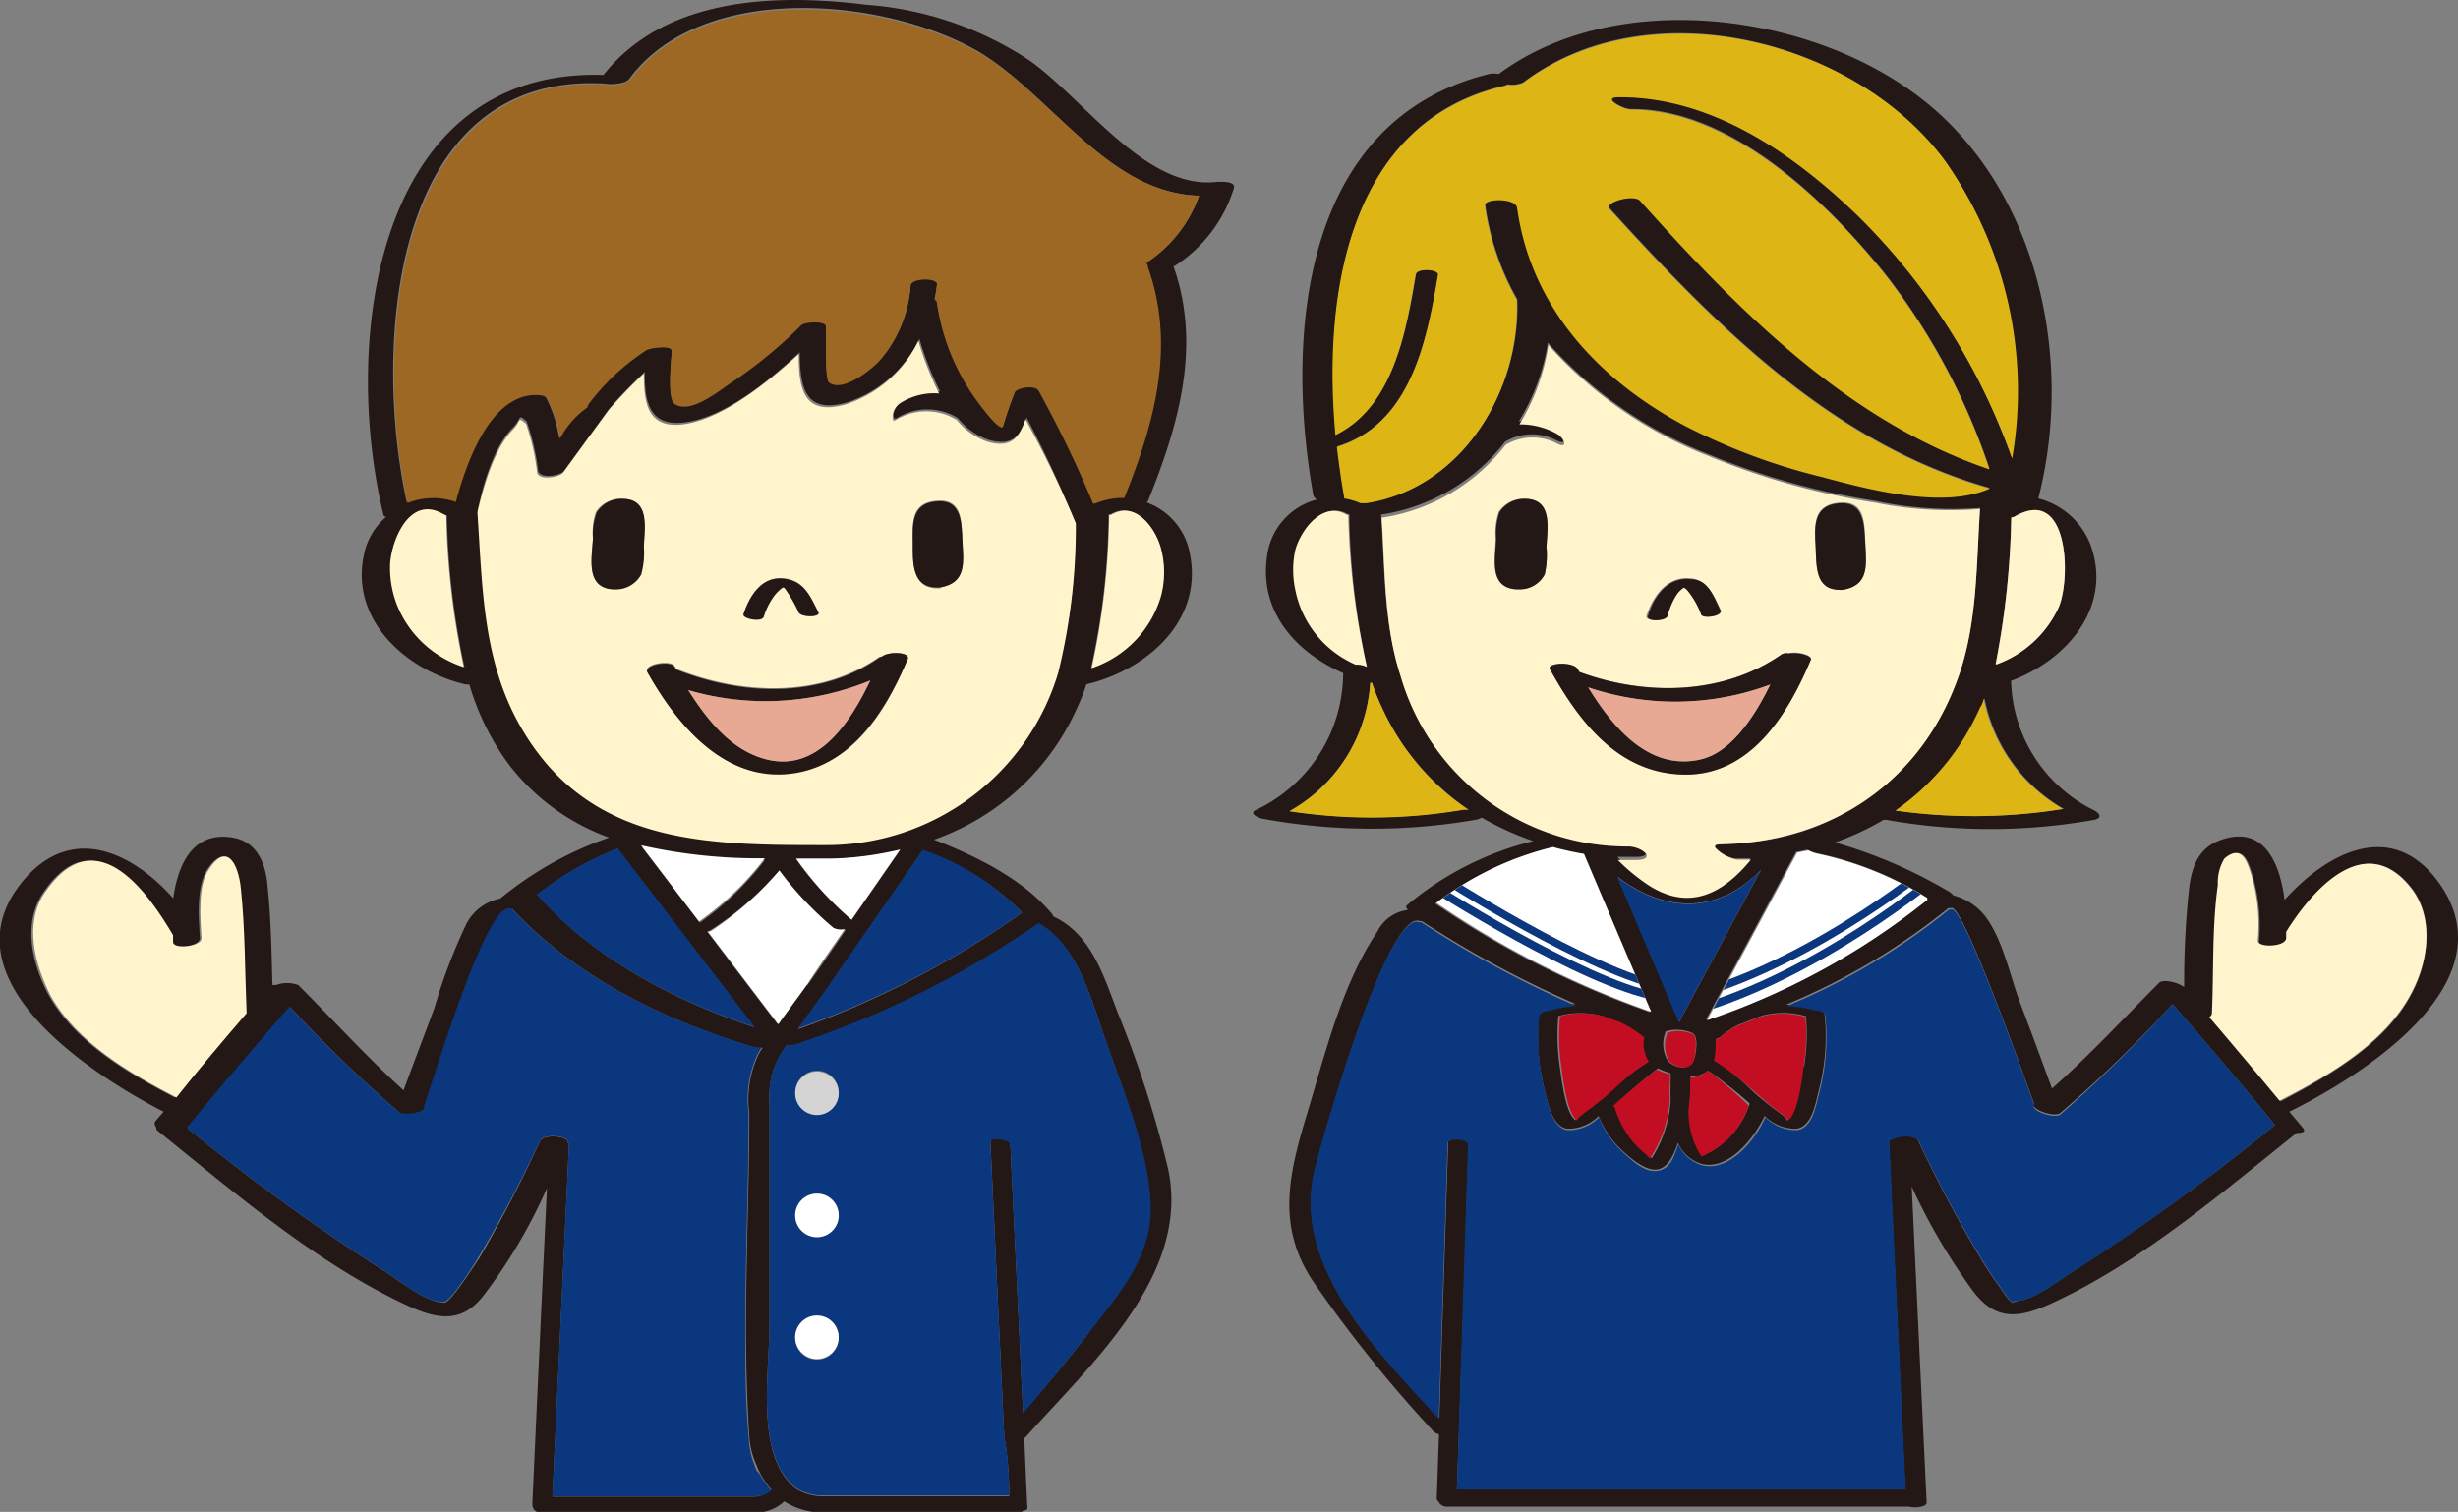
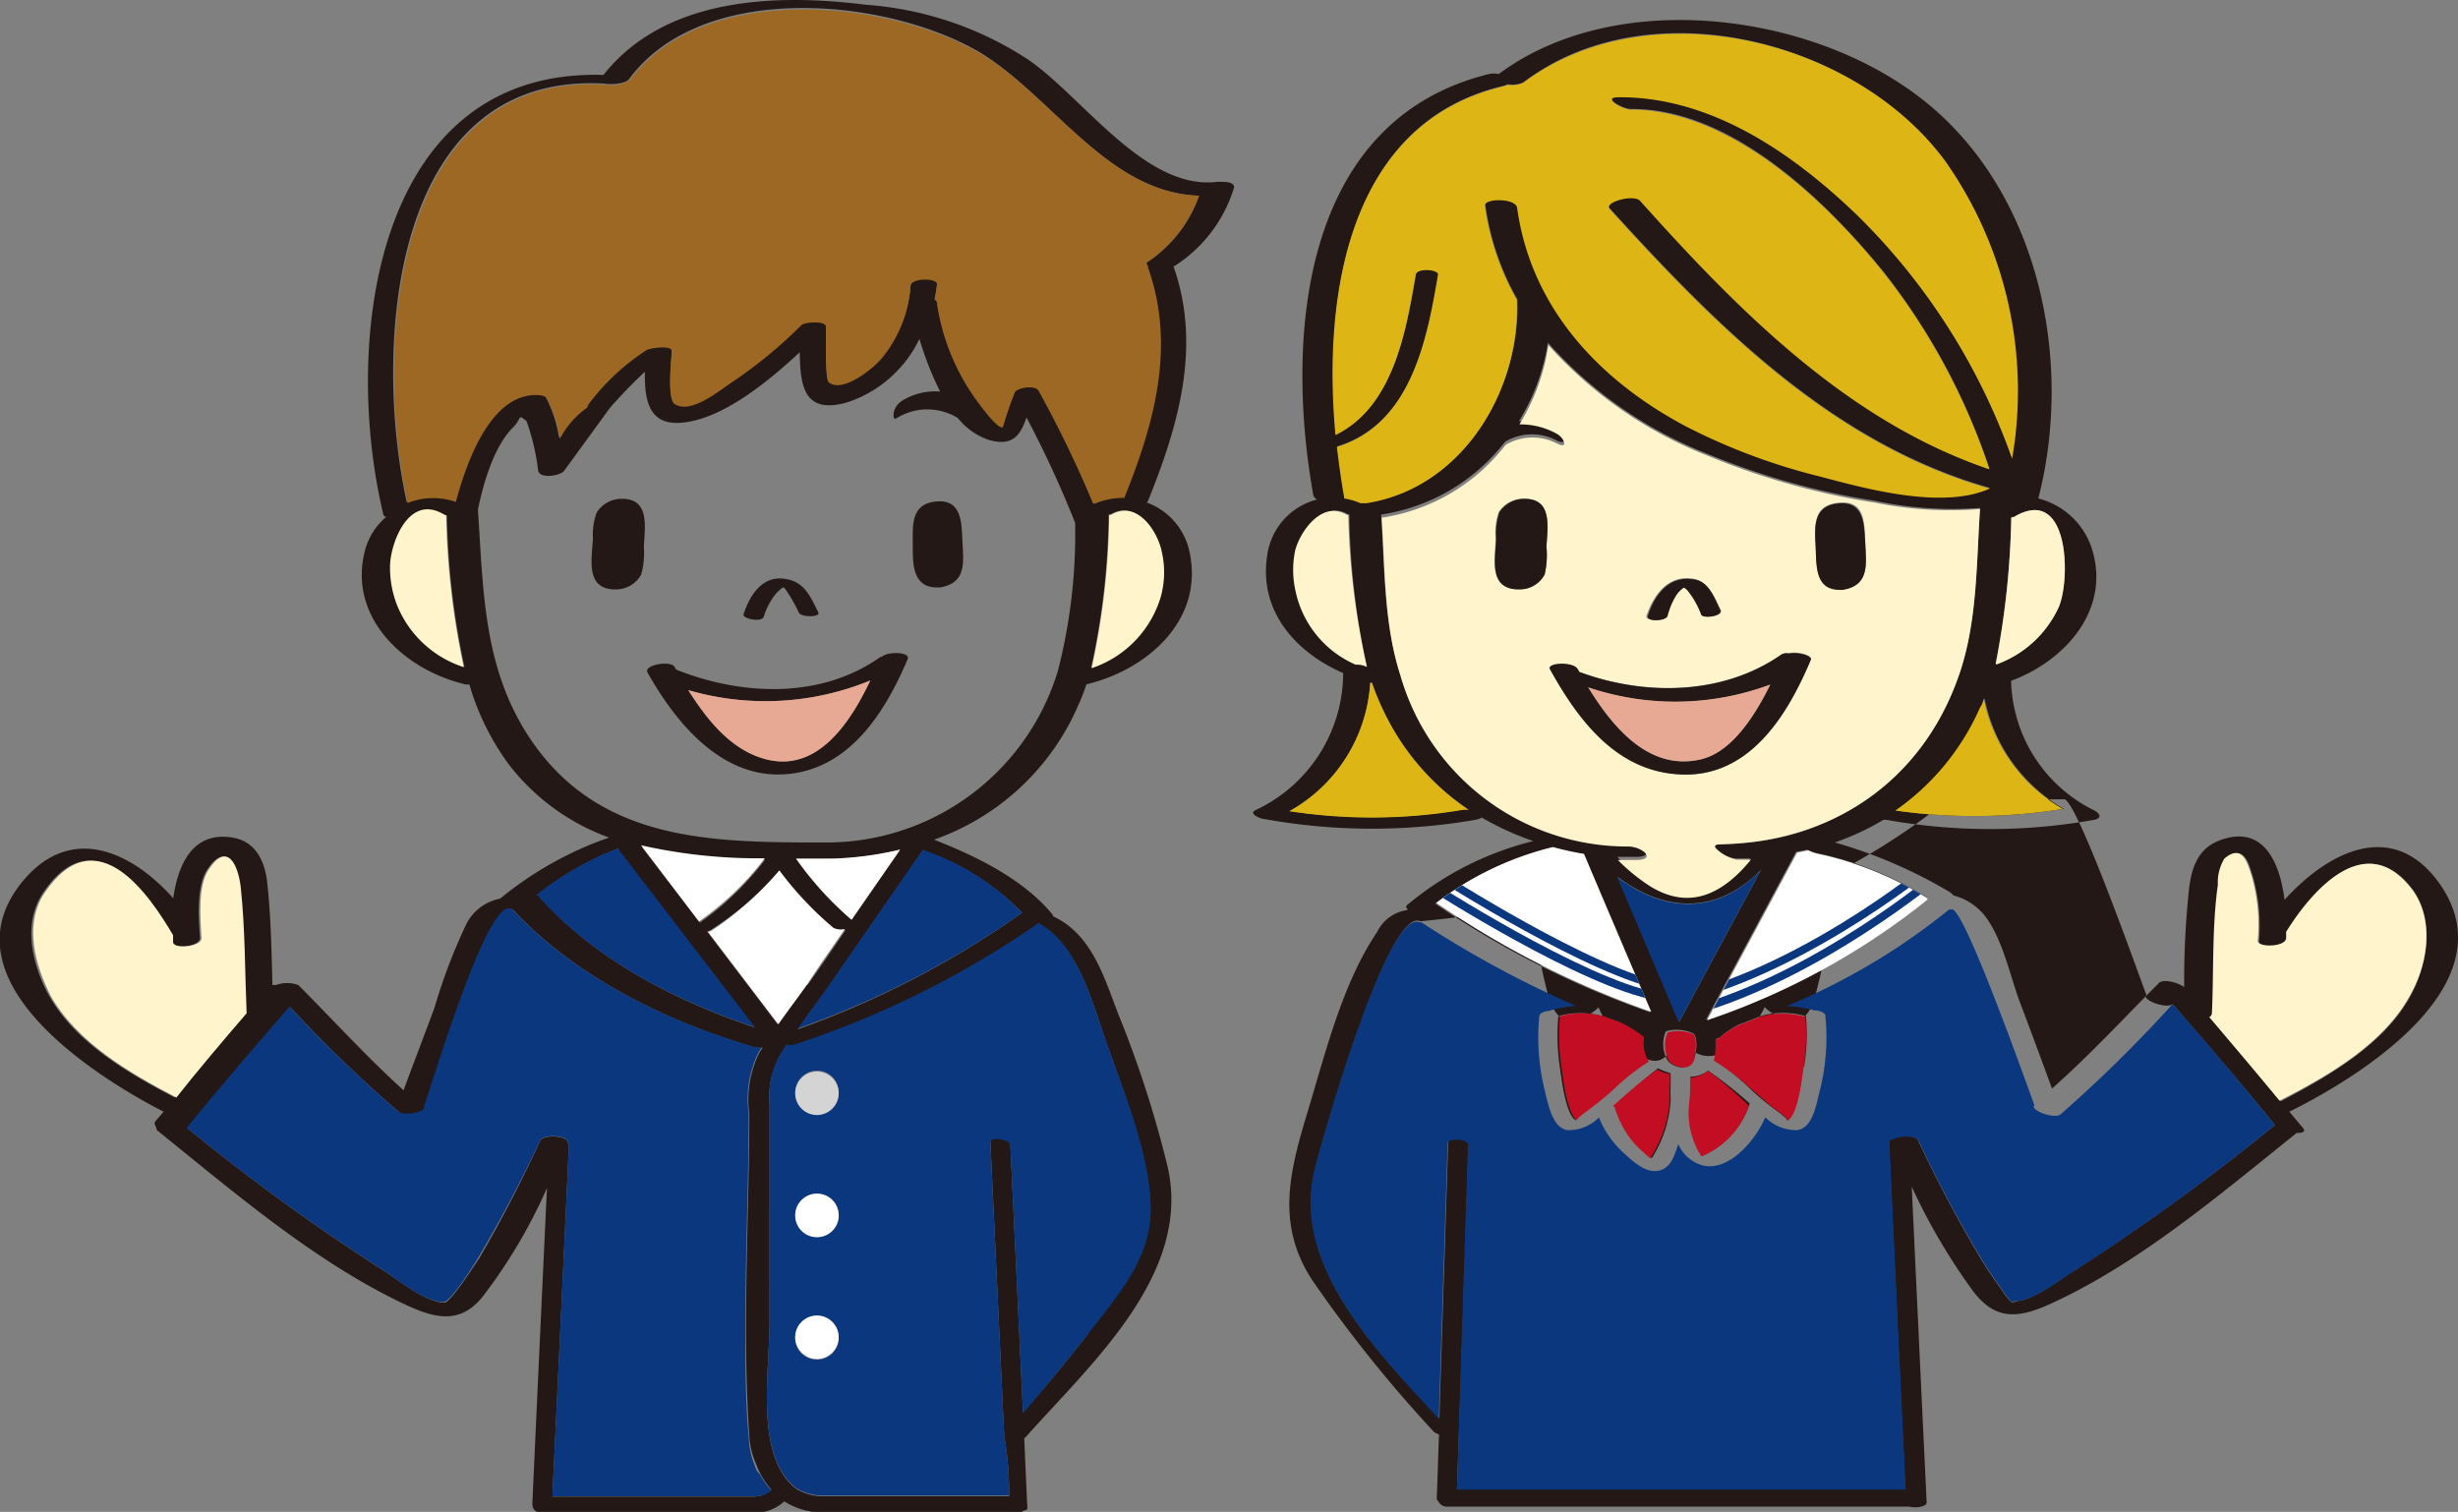
<svg xmlns="http://www.w3.org/2000/svg" width="140.03" height="86.14" viewBox="0 0 140.03 86.14">
  <rect x="0" y="0" width="140.03" height="86.14" fill="#808080" stroke="none" />
  <defs>
    <style>
      .a {
        fill: none;
      }

      .b {
        fill: #231815;
      }

      .c {
        fill: #fff4cc;
      }

      .d {
        fill: #0a377e;
      }

      .e {
        fill: #ddb616;
      }

      .f {
        fill: #fff;
      }

      .g {
        fill: #c30d23;
      }

      .h {
        fill: #e7a994;
      }

      .i {
        fill: #9c6824;
      }

      .j {
        fill: #d4d4d5;
      }

      .k {
        clip-path: url(#a);
      }

      .l {
        clip-path: url(#b);
      }
    </style>
    <clipPath id="a">
      <path class="a" d="M90.24,48.65q1.91,4.51,3.83,9a52,52,0,0,1-12.24-6.21,17.91,17.91,0,0,1,6.64-3.18A17.42,17.42,0,0,0,90.24,48.65Z" />
    </clipPath>
    <clipPath id="b">
      <path class="a" d="M109.81,51.18a.06.06,0,0,0,0,.08h0a41,41,0,0,1-12.56,6.87c1.72-3.19,3.42-6.37,5.13-9.55h0l.64-.13a2.13,2.13,0,0,0,.55.2A19.37,19.37,0,0,1,109.81,51.18Z" />
    </clipPath>
  </defs>
  <title>to-page-top-icon</title>
  <g>
-     <path class="b" d="M138.94,50.29c4.1,5.7-4.38,11-8.52,13.05l.78.93c.17.21,0,.28-.36.28-4.35,3.48-9,7.46-14.08,9.76-1.8.81-3.07.91-4.32-.7a34.46,34.46,0,0,1-3.53-6q.42,9,.85,18c0,.24-.64.33-1,.23H82.42a.52.52,0,0,1-.48-.31.19.19,0,0,1-.09-.14c.05-1.23.08-2.44.13-3.67a.71.71,0,0,1-.31-.16A76.29,76.29,0,0,1,74.8,73c-2.09-3.14-1.38-6.11-.34-9.54s2-7.41,4-10.37a2.24,2.24,0,0,1,1.72-1.24v-.07c-.09-.06-.1-.14,0-.23a17.86,17.86,0,0,1,7.17-3.63,16.59,16.59,0,0,1-2.94-1.34.84.84,0,0,1-.31.12A34.47,34.47,0,0,1,72,46.66c-.13,0-.91-.27-.48-.5a8.65,8.65,0,0,0,5-7.81c-2.65-1.16-4.79-3.46-4.34-6.63a3.82,3.82,0,0,1,2.85-3.26.41.41,0,0,1-.21-.24c-1.6-8.92-.74-21.36,10-24a1.32,1.32,0,0,1,.56,0C91.8-.55,102.27.62,108.61,5c7.34,5,9.64,15.14,7.51,23.4a4.32,4.32,0,0,1,3,2.71c1.23,3.53-1.43,6.53-4.55,7.68a8.46,8.46,0,0,0,4.73,7.38c.3.15.5.44,0,.54a33.64,33.64,0,0,1-11.84,0h-.16A15.05,15.05,0,0,1,104.53,48a27.52,27.52,0,0,1,6.5,2.8.92.92,0,0,1,.26.22,3.34,3.34,0,0,1,1.89,1.3c.92,1.29,1.33,3.25,1.86,4.7.63,1.65,1.24,3.31,1.86,5C119.05,60.12,121,58,123,56c.26-.25,1.13,0,1.43.24a49.83,49.83,0,0,1,.28-5.61c.15-1.25.53-2.32,1.8-2.77,2.45-.88,3.37,1.29,3.64,3.41C132.57,48.58,136.27,46.6,138.94,50.29Zm-1.48,6.19c.87-1.73,1.2-4.12,0-5.79-2.72-3.6-5.84.24-7.15,2.44v.36c0,.51-1.64.55-1.62.15a10.14,10.14,0,0,0-.34-3.68c-.2-.62-.49-2-1.56-1-.29.27-.32,1.11-.37,1.49-.3,2.41-.23,4.91-.34,7.32a.27.27,0,0,1-.15.22c1.36,1.57,2.71,3.16,4,4.76,2.85-1.5,6.1-3.37,7.53-6.27ZM129.6,64.1c-1.89-2.33-3.85-4.61-5.83-6.89a76.31,76.31,0,0,1-6.39,6.2c-.38.3-1.8-.27-1.49-.52-.39-1-4.08-11.5-4.73-11.15H111a37.46,37.46,0,0,1-9.25,5.5,7.13,7.13,0,0,1,1.58.25l.14,0c.24.05.47.15.48.31a12.47,12.47,0,0,1-.36,4.43c-.18.72-.38,1.94-1.24,2.08a2.48,2.48,0,0,1-1.82-.73c-.62,1.32-2.07,3.1-3.57,2.74a2.12,2.12,0,0,1-1.37-1.21c-.21.61-.51,1.37-1.12,1.51s-1.4-.48-1.88-.91a5.53,5.53,0,0,1-1.52-2.12,2.43,2.43,0,0,1-1.8.72c-.88-.15-1.1-1.54-1.29-2.27a12.62,12.62,0,0,1-.31-4.24c0-.19.33-.3.62-.32a.22.22,0,0,0,.13-.05,7.67,7.67,0,0,1,1.34-.23A59.09,59.09,0,0,1,81,52.48a.24.24,0,0,1-.12,0c-1.84-.71-5.68,12.93-6,14.31C73.69,72.17,78.43,77,82,80.79c.16-5.24.34-10.47.5-15.7,0-.33,1.17-.27,1.16.07Q83.36,75,83,84.84h25.54q-.48-9.89-.93-19.76c0-.09.09-.16.22-.2.36-.21,1.29-.22,1.44.09a74.65,74.65,0,0,0,3.67,6.9c.36.6.77,1.17,1.18,1.74a2.77,2.77,0,0,0,.51.62s.15-.07.31-.1c1.09-.16,2.34-1.19,3.26-1.76A124.4,124.4,0,0,0,129.6,64.1ZM117.29,34.58c.68-1.62.59-7-2.55-5.13h-.16a47.81,47.81,0,0,1-.89,8.35h.07A6.21,6.21,0,0,0,117.29,34.58Zm.29,11.51a9.33,9.33,0,0,1-4.52-6.3c-.07.18-.13.35-.2.52A14,14,0,0,1,108,46.18a31.78,31.78,0,0,0,9.54-.09Zm-3-20a22.74,22.74,0,0,0-3.79-16.92c-5.08-6.94-16.89-9.9-24-4.48a1.6,1.6,0,0,1-.89.11,1.42,1.42,0,0,1-.29.1C76.8,7,75.38,16.84,76.11,24.75c3.27-1.6,4-5.85,4.56-9.13.07-.4,1.34-.3,1.28,0-.64,3.77-1.57,8.52-5.76,9.81h0c.12,1,.25,1.94.41,2.83a.17.17,0,0,1,0,.1,3.81,3.81,0,0,1,.93.27h.35c5.44-.85,8.76-6.4,8.56-11.58a15,15,0,0,1-1.82-5.36c-.07-.44,1.77-.46,1.84.12.79,5.67,4.64,9.79,9.57,12.42a34.44,34.44,0,0,0,7.67,2.88c2.6.67,7,1.9,9.67.69-8.93-2.52-15.6-9.25-21.66-15.93-.34-.38,1.38-.87,1.75-.46,5.61,6.21,11.8,12.56,19.88,15.29a36.91,36.91,0,0,0-6-11.17C104,11.4,98.58,6.16,92.92,6.21c-.49,0-1.74-.71-.7-.71,5.27,0,9.89,3.17,13.56,6.69a36.51,36.51,0,0,1,8.85,13.94Zm-3,12.39c1.07-3,1-6.36,1.22-9.54a21.21,21.21,0,0,1-6-.41,41.35,41.35,0,0,1-9.45-2.64,23.85,23.85,0,0,1-9.17-6.37A12,12,0,0,1,86.53,24a4.25,4.25,0,0,1,2.12.53c.44.24.69.92,0,.55a3,3,0,0,0-2.91.09,11,11,0,0,1-7,4.14h-.06c.2,3,.14,6.14,1.07,9a13.45,13.45,0,0,0,13,9.74c.8,0,1.65.81.39.77h-1A10.57,10.57,0,0,0,94,50.44c2.31,1.41,4.2.33,5.72-1.53h-.63a.14.14,0,0,1-.09,0h-.1c-.41,0-1.19-.43-1.2-.67s0-.19.26-.2a13.83,13.83,0,0,0,13.59-9.52Zm-1.8,12.75a.07.07,0,0,1,0-.09h0a19.23,19.23,0,0,0-6.27-2.53,2.13,2.13,0,0,1-.55-.2l-.64.13h0c-1.71,3.18-3.41,6.36-5.13,9.55a41.15,41.15,0,0,0,12.59-6.82Zm-7,9.53a11.67,11.67,0,0,0,.1-2.89.17.17,0,0,1-.1,0,4.69,4.69,0,0,0-2.41,0c-.45.17-.89.36-1.34.52a5.3,5.3,0,0,0-1.08.74l-.18.06a4.69,4.69,0,0,1,0,.53,3.73,3.73,0,0,1-.09.67,14.51,14.51,0,0,1,2,1.62,15.16,15.16,0,0,0,1.17,1c.21.18,1.11.76.94.85.61-.35.83-2.44.92-3.06Zm-7.11-2.55,4.66-8.66c-2.51,2.57-5.49,2.43-8.17.41,1.17,2.76,2.34,5.51,3.51,8.28Zm4,4.65A24.61,24.61,0,0,0,97.31,61a1.65,1.65,0,0,1-1,.34,10.33,10.33,0,0,1-.08,1.76A4.63,4.63,0,0,0,97,65.84a4.83,4.83,0,0,0,2.67-2.94Zm-3.21-2.39c.17-.34.31-1.36,0-1.59a2.21,2.21,0,0,0-1.56-.12A1.85,1.85,0,0,0,95,60.41h0c.31.42,1.15.6,1.39.1Zm-1.29,1.27a5.81,5.81,0,0,0,0-.59L94.74,61l-.29-.13A31,31,0,0,0,92,63c.06,0,.1.07.11.12a5.84,5.84,0,0,0,.86,1.73,5.22,5.22,0,0,0,.76.8s.22.19.37.34a6.89,6.89,0,0,0,1.08-3.38,5.75,5.75,0,0,1,0-.83ZM94,57.67q-1.92-4.5-3.83-9a15,15,0,0,1-1.77-.37,17.91,17.91,0,0,0-6.64,3.18A51.59,51.59,0,0,0,94,57.67Zm-.14,2.81a1.91,1.91,0,0,1-.26-1.38,6.55,6.55,0,0,0-1.4-.87l-.94-.34a4.74,4.74,0,0,0-2.48,0,12.16,12.16,0,0,0,.08,2.89c.09.62.32,2.71.92,3.06-.17-.09.74-.67.94-.85.41-.33.79-.69,1.19-1a12.71,12.71,0,0,1,2-1.51ZM83.29,46.13a1.21,1.21,0,0,1,.38,0,14.08,14.08,0,0,1-4.88-5.69,13.81,13.81,0,0,1-.63-1.54h-.1a9,9,0,0,1-4.6,7.31A30.87,30.87,0,0,0,83.29,46.13Zm-6.06-8.29a1.29,1.29,0,0,1,.64.13,42.85,42.85,0,0,1-1-8.67h-.08c-1.37-.8-2.63.91-2.94,2a5.38,5.38,0,0,0,0,2.26A5.9,5.9,0,0,0,77.23,37.84Z" />
+     <path class="b" d="M138.94,50.29c4.1,5.7-4.38,11-8.52,13.05l.78.93c.17.21,0,.28-.36.28-4.35,3.48-9,7.46-14.08,9.76-1.8.81-3.07.91-4.32-.7a34.46,34.46,0,0,1-3.53-6q.42,9,.85,18c0,.24-.64.33-1,.23H82.42a.52.52,0,0,1-.48-.31.19.19,0,0,1-.09-.14c.05-1.23.08-2.44.13-3.67a.71.71,0,0,1-.31-.16A76.29,76.29,0,0,1,74.8,73c-2.09-3.14-1.38-6.11-.34-9.54s2-7.41,4-10.37a2.24,2.24,0,0,1,1.72-1.24v-.07c-.09-.06-.1-.14,0-.23a17.86,17.86,0,0,1,7.17-3.63,16.59,16.59,0,0,1-2.94-1.34.84.84,0,0,1-.31.12A34.47,34.47,0,0,1,72,46.66c-.13,0-.91-.27-.48-.5a8.65,8.65,0,0,0,5-7.81c-2.65-1.16-4.79-3.46-4.34-6.63a3.82,3.82,0,0,1,2.85-3.26.41.41,0,0,1-.21-.24c-1.6-8.92-.74-21.36,10-24a1.32,1.32,0,0,1,.56,0C91.8-.55,102.27.62,108.61,5c7.34,5,9.64,15.14,7.51,23.4a4.32,4.32,0,0,1,3,2.71c1.23,3.53-1.43,6.53-4.55,7.68a8.46,8.46,0,0,0,4.73,7.38c.3.15.5.44,0,.54a33.64,33.64,0,0,1-11.84,0h-.16A15.05,15.05,0,0,1,104.53,48a27.52,27.52,0,0,1,6.5,2.8.92.92,0,0,1,.26.22,3.34,3.34,0,0,1,1.89,1.3c.92,1.29,1.33,3.25,1.86,4.7.63,1.65,1.24,3.31,1.86,5C119.05,60.12,121,58,123,56c.26-.25,1.13,0,1.43.24a49.83,49.83,0,0,1,.28-5.61c.15-1.25.53-2.32,1.8-2.77,2.45-.88,3.37,1.29,3.64,3.41C132.57,48.58,136.27,46.6,138.94,50.29Zm-1.48,6.19c.87-1.73,1.2-4.12,0-5.79-2.72-3.6-5.84.24-7.15,2.44v.36c0,.51-1.64.55-1.62.15a10.14,10.14,0,0,0-.34-3.68c-.2-.62-.49-2-1.56-1-.29.27-.32,1.11-.37,1.49-.3,2.41-.23,4.91-.34,7.32a.27.27,0,0,1-.15.22c1.36,1.57,2.71,3.16,4,4.76,2.85-1.5,6.1-3.37,7.53-6.27ZM129.6,64.1c-1.89-2.33-3.85-4.61-5.83-6.89c-.38.3-1.8-.27-1.49-.52-.39-1-4.08-11.5-4.73-11.15H111a37.46,37.46,0,0,1-9.25,5.5,7.13,7.13,0,0,1,1.58.25l.14,0c.24.05.47.15.48.31a12.47,12.47,0,0,1-.36,4.43c-.18.72-.38,1.94-1.24,2.08a2.48,2.48,0,0,1-1.82-.73c-.62,1.32-2.07,3.1-3.57,2.74a2.12,2.12,0,0,1-1.37-1.21c-.21.61-.51,1.37-1.12,1.51s-1.4-.48-1.88-.91a5.53,5.53,0,0,1-1.52-2.12,2.43,2.43,0,0,1-1.8.72c-.88-.15-1.1-1.54-1.29-2.27a12.62,12.62,0,0,1-.31-4.24c0-.19.33-.3.62-.32a.22.22,0,0,0,.13-.05,7.67,7.67,0,0,1,1.34-.23A59.09,59.09,0,0,1,81,52.48a.24.24,0,0,1-.12,0c-1.84-.71-5.68,12.93-6,14.31C73.69,72.17,78.43,77,82,80.79c.16-5.24.34-10.47.5-15.7,0-.33,1.17-.27,1.16.07Q83.36,75,83,84.84h25.54q-.48-9.89-.93-19.76c0-.09.09-.16.22-.2.36-.21,1.29-.22,1.44.09a74.65,74.65,0,0,0,3.67,6.9c.36.6.77,1.17,1.18,1.74a2.77,2.77,0,0,0,.51.62s.15-.07.31-.1c1.09-.16,2.34-1.19,3.26-1.76A124.4,124.4,0,0,0,129.6,64.1ZM117.29,34.58c.68-1.62.59-7-2.55-5.13h-.16a47.81,47.81,0,0,1-.89,8.35h.07A6.21,6.21,0,0,0,117.29,34.58Zm.29,11.51a9.33,9.33,0,0,1-4.52-6.3c-.07.18-.13.35-.2.52A14,14,0,0,1,108,46.18a31.78,31.78,0,0,0,9.54-.09Zm-3-20a22.74,22.74,0,0,0-3.79-16.92c-5.08-6.94-16.89-9.9-24-4.48a1.6,1.6,0,0,1-.89.11,1.42,1.42,0,0,1-.29.1C76.8,7,75.38,16.84,76.11,24.75c3.27-1.6,4-5.85,4.56-9.13.07-.4,1.34-.3,1.28,0-.64,3.77-1.57,8.52-5.76,9.81h0c.12,1,.25,1.94.41,2.83a.17.17,0,0,1,0,.1,3.81,3.81,0,0,1,.93.27h.35c5.44-.85,8.76-6.4,8.56-11.58a15,15,0,0,1-1.82-5.36c-.07-.44,1.77-.46,1.84.12.79,5.67,4.64,9.79,9.57,12.42a34.44,34.44,0,0,0,7.67,2.88c2.6.67,7,1.9,9.67.69-8.93-2.52-15.6-9.25-21.66-15.93-.34-.38,1.38-.87,1.75-.46,5.61,6.21,11.8,12.56,19.88,15.29a36.91,36.91,0,0,0-6-11.17C104,11.4,98.58,6.16,92.92,6.21c-.49,0-1.74-.71-.7-.71,5.27,0,9.89,3.17,13.56,6.69a36.51,36.51,0,0,1,8.85,13.94Zm-3,12.39c1.07-3,1-6.36,1.22-9.54a21.21,21.21,0,0,1-6-.41,41.35,41.35,0,0,1-9.45-2.64,23.85,23.85,0,0,1-9.17-6.37A12,12,0,0,1,86.53,24a4.25,4.25,0,0,1,2.12.53c.44.24.69.92,0,.55a3,3,0,0,0-2.91.09,11,11,0,0,1-7,4.14h-.06c.2,3,.14,6.14,1.07,9a13.45,13.45,0,0,0,13,9.74c.8,0,1.65.81.39.77h-1A10.57,10.57,0,0,0,94,50.44c2.31,1.41,4.2.33,5.72-1.53h-.63a.14.14,0,0,1-.09,0h-.1c-.41,0-1.19-.43-1.2-.67s0-.19.26-.2a13.83,13.83,0,0,0,13.59-9.52Zm-1.8,12.75a.07.07,0,0,1,0-.09h0a19.23,19.23,0,0,0-6.27-2.53,2.13,2.13,0,0,1-.55-.2l-.64.13h0c-1.71,3.18-3.41,6.36-5.13,9.55a41.15,41.15,0,0,0,12.59-6.82Zm-7,9.53a11.67,11.67,0,0,0,.1-2.89.17.17,0,0,1-.1,0,4.69,4.69,0,0,0-2.41,0c-.45.17-.89.36-1.34.52a5.3,5.3,0,0,0-1.08.74l-.18.06a4.69,4.69,0,0,1,0,.53,3.73,3.73,0,0,1-.09.67,14.51,14.51,0,0,1,2,1.62,15.16,15.16,0,0,0,1.17,1c.21.18,1.11.76.94.85.61-.35.83-2.44.92-3.06Zm-7.11-2.55,4.66-8.66c-2.51,2.57-5.49,2.43-8.17.41,1.17,2.76,2.34,5.51,3.51,8.28Zm4,4.65A24.61,24.61,0,0,0,97.31,61a1.65,1.65,0,0,1-1,.34,10.33,10.33,0,0,1-.08,1.76A4.63,4.63,0,0,0,97,65.84a4.83,4.83,0,0,0,2.67-2.94Zm-3.21-2.39c.17-.34.31-1.36,0-1.59a2.21,2.21,0,0,0-1.56-.12A1.85,1.85,0,0,0,95,60.41h0c.31.42,1.15.6,1.39.1Zm-1.29,1.27a5.81,5.81,0,0,0,0-.59L94.74,61l-.29-.13A31,31,0,0,0,92,63c.06,0,.1.07.11.12a5.84,5.84,0,0,0,.86,1.73,5.22,5.22,0,0,0,.76.8s.22.19.37.34a6.89,6.89,0,0,0,1.08-3.38,5.75,5.75,0,0,1,0-.83ZM94,57.67q-1.92-4.5-3.83-9a15,15,0,0,1-1.77-.37,17.91,17.91,0,0,0-6.64,3.18A51.59,51.59,0,0,0,94,57.67Zm-.14,2.81a1.91,1.91,0,0,1-.26-1.38,6.55,6.55,0,0,0-1.4-.87l-.94-.34a4.74,4.74,0,0,0-2.48,0,12.16,12.16,0,0,0,.08,2.89c.09.62.32,2.71.92,3.06-.17-.09.74-.67.94-.85.41-.33.79-.69,1.19-1a12.71,12.71,0,0,1,2-1.51ZM83.29,46.13a1.21,1.21,0,0,1,.38,0,14.08,14.08,0,0,1-4.88-5.69,13.81,13.81,0,0,1-.63-1.54h-.1a9,9,0,0,1-4.6,7.31A30.87,30.87,0,0,0,83.29,46.13Zm-6.06-8.29a1.29,1.29,0,0,1,.64.13,42.85,42.85,0,0,1-1-8.67h-.08c-1.37-.8-2.63.91-2.94,2a5.38,5.38,0,0,0,0,2.26A5.9,5.9,0,0,0,77.23,37.84Z" />
    <path class="c" d="M137.42,50.69c1.24,1.67.91,4.06,0,5.79-1.47,2.9-4.68,4.77-7.56,6.23-1.32-1.6-2.67-3.19-4-4.76a.27.27,0,0,0,.15-.22c.11-2.41,0-4.91.34-7.32a2.61,2.61,0,0,1,.37-1.49c1.07-.93,1.36.42,1.56,1a10.14,10.14,0,0,1,.34,3.68c0,.4,1.59.36,1.62-.15v-.36C131.58,50.93,134.7,47.09,137.42,50.69Z" />
    <path class="d" d="M123.77,57.21c2,2.28,3.94,4.56,5.83,6.89a124.4,124.4,0,0,1-11.37,8.27c-.92.57-2.17,1.6-3.26,1.76-.16,0-.31,0-.31.1a2.77,2.77,0,0,1-.51-.62c-.41-.57-.82-1.14-1.18-1.74A74.65,74.65,0,0,1,109.3,65c-.15-.31-1.08-.3-1.44-.09a.21.21,0,0,0-.22.2q.45,9.89.93,19.76H83q.31-9.84.63-19.65c0-.34-1.15-.4-1.16-.07-.16,5.23-.34,10.46-.5,15.7-3.55-3.88-8.29-8.66-7.13-14,.3-1.38,4.14-15,6-14.31a.24.24,0,0,0,.12,0,59.09,59.09,0,0,0,8.82,4.77,7.67,7.67,0,0,0-1.34.23.14.14,0,0,0-.13.05c-.29,0-.6.13-.62.32A12.62,12.62,0,0,0,88,62.12c.19.73.41,2.12,1.29,2.27a2.43,2.43,0,0,0,1.8-.72,5.53,5.53,0,0,0,1.52,2.12c.48.43,1.16,1.06,1.88.91s.91-.9,1.12-1.51A2.15,2.15,0,0,0,97,66.4c1.5.36,3-1.42,3.57-2.74a2.48,2.48,0,0,0,1.82.73c.86-.14,1.06-1.36,1.24-2.08a12.47,12.47,0,0,0,.36-4.43c0-.16-.24-.26-.48-.31l-.14,0a7.13,7.13,0,0,0-1.58-.25,37.46,37.46,0,0,0,9.25-5.5h.13c.65-.35,4.34,10.12,4.73,11.15-.31.25,1.11.82,1.49.52A77.75,77.75,0,0,0,123.77,57.21Z" />
    <path class="c" d="M114.74,29.45c3.14-1.86,3.23,3.51,2.55,5.13a6.2,6.2,0,0,1-3.53,3.27h-.07a47.81,47.81,0,0,0,.89-8.35Z" />
    <path class="e" d="M113,39.79a9.33,9.33,0,0,0,4.52,6.3,31.78,31.78,0,0,1-9.54.09,14,14,0,0,0,4.82-5.87A1,1,0,0,0,113,39.79Z" />
    <path class="e" d="M110.84,9.21a22.74,22.74,0,0,1,3.79,16.92,36.51,36.51,0,0,0-8.86-13.9c-3.67-3.52-8.29-6.72-13.56-6.69-1,0,.21.71.7.71,5.66,0,11.11,5.19,14.42,9.32a36.91,36.91,0,0,1,6,11.17C105.24,24,99,17.66,93.44,11.45c-.37-.41-2.09.08-1.75.46,6.06,6.68,12.73,13.41,21.66,15.93-2.71,1.21-7.07,0-9.67-.69A35,35,0,0,1,96,24.27c-4.93-2.63-8.78-6.75-9.57-12.42-.07-.58-1.91-.56-1.84-.12a15,15,0,0,0,1.82,5.36c.2,5.18-3.12,10.73-8.56,11.58h-.35a3.81,3.81,0,0,0-.93-.27.17.17,0,0,0,0-.1c-.16-.89-.29-1.85-.41-2.83h0c4.19-1.29,5.12-6,5.76-9.81.06-.31-1.21-.41-1.28,0-.55,3.28-1.29,7.53-4.56,9.13-.73-7.91.69-17.71,9.5-19.85a1.42,1.42,0,0,0,.29-.1,1.6,1.6,0,0,0,.89-.11C94-.69,105.76,2.27,110.84,9.21Z" />
    <path class="c" d="M112.8,29c-.21,3.18-.15,6.5-1.22,9.54-2.12,6-7.21,9.44-13.59,9.57-.28,0-.33.09-.26.2a2.41,2.41,0,0,0,1.2.67h.82c-1.52,1.86-3.41,2.94-5.72,1.53A10.74,10.74,0,0,1,92.17,49h1c1.26,0,.41-.75-.39-.77a13.45,13.45,0,0,1-13-9.74c-.93-2.87-.87-6-1.07-9h.06a11,11,0,0,0,7-4.14,3,3,0,0,1,2.91-.09c.7.37.45-.31,0-.55a4.25,4.25,0,0,0-2.12-.53,12,12,0,0,0,1.65-4.52A23.85,23.85,0,0,0,97.38,26a41.35,41.35,0,0,0,9.45,2.64A21.36,21.36,0,0,0,112.8,29ZM105,33.57c1.5-.25,1.33-1.42,1.27-2.61s0-2.46-1.51-2.32-1.38,1.33-1.32,2.42-.07,2.51,1.38,2.51Zm-1.83,4c.09-.24-.74-.47-1.26-.36a.61.61,0,0,0-.4.07c-3.34,2.33-7.81,2.37-11.54,1a.71.71,0,0,0-.08-.15c-.23-.42-1.79-.34-1.58,0,1.62,2.89,4,5.93,7.68,6s5.84-3.44,7.14-6.53ZM96.94,35c.14.27,1.27.09,1.09-.25-.39-.77-.72-1.71-1.73-1.8-1.33-.13-2.12,1-2.5,2.13-.11.33,1,.31,1.12,0a4.24,4.24,0,0,1,.58-1.19,1.47,1.47,0,0,1,.43-.43h0a.68.68,0,0,1,.21.17A4.83,4.83,0,0,1,96.94,35ZM88.1,31.15c.06-1.1.36-2.72-1.24-2.73a1.69,1.69,0,0,0-1.48.75,3.77,3.77,0,0,0-.18,1.49c0,1.12-.43,2.79,1.13,2.9h.14A1.6,1.6,0,0,0,88,32.71,4.84,4.84,0,0,0,88.1,31.15Z" />
    <path class="f" d="M109.81,51.18a.06.06,0,0,0,0,.08h0a41,41,0,0,1-12.56,6.87c1.72-3.19,3.42-6.37,5.13-9.55h0l.64-.13a2.13,2.13,0,0,0,.55.2A19.37,19.37,0,0,1,109.81,51.18Z" />
    <path class="b" d="M106.26,31c.06,1.19.23,2.36-1.27,2.61h-.18c-1.45,0-1.32-1.42-1.38-2.51s-.13-2.3,1.32-2.42S106.2,29.87,106.26,31Z" />
    <path class="b" d="M101.9,37.24c.52-.11,1.35.12,1.26.36-1.3,3.09-3.39,6.55-7.18,6.53s-6.06-3.06-7.68-6c-.21-.38,1.35-.46,1.58,0a.71.71,0,0,1,.08.15c3.73,1.39,8.2,1.35,11.54-1A.61.61,0,0,1,101.9,37.24Zm-5.19,6.07c1.87-.35,3.24-2.47,4.14-4.3a15.51,15.51,0,0,1-10.37.16C91.85,41.4,93.86,43.85,96.71,43.31Z" />
    <path class="g" d="M102.85,57.91a11.67,11.67,0,0,1-.1,2.89c-.09.62-.31,2.71-.92,3.06.17-.09-.73-.67-.94-.85-.4-.33-.78-.69-1.17-1a13.9,13.9,0,0,0-2.08-1.58,3.73,3.73,0,0,0,.09-.67,4.69,4.69,0,0,0,0-.53.64.64,0,0,0,.18-.06A5.3,5.3,0,0,1,99,58.43c.45-.16.89-.35,1.34-.52a4.69,4.69,0,0,1,2.41,0A.21.21,0,0,0,102.85,57.91Z" />
    <path class="d" d="M100.3,49.59l-4.66,8.66h0c-1.17-2.77-2.34-5.52-3.51-8.28C94.81,52,97.79,52.16,100.3,49.59Z" />
    <path class="h" d="M100.85,39c-.9,1.83-2.27,4-4.14,4.3-2.85.54-4.86-1.91-6.23-4.14A15.51,15.51,0,0,0,100.85,39Z" />
    <path class="b" d="M98,34.76c.18.34-1,.52-1.09.25a4.82,4.82,0,0,0-.77-1.36.68.68,0,0,0-.21-.17h0a1.47,1.47,0,0,0-.43.43A4.24,4.24,0,0,0,95,35.1c-.1.31-1.23.33-1.12,0C94.21,34,95,32.84,96.33,33,97.31,33,97.64,34,98,34.76Z" />
    <path class="g" d="M97.31,61A23.84,23.84,0,0,1,99.63,63a4.82,4.82,0,0,1-2.7,2.89,4.63,4.63,0,0,1-.73-2.73,10.33,10.33,0,0,0,.08-1.76A1.74,1.74,0,0,0,97.31,61Z" />
    <path class="g" d="M96.46,58.92c.27.23.13,1.25,0,1.59-.24.5-1.08.32-1.38-.07h0A1.86,1.86,0,0,1,95,58.83,2.18,2.18,0,0,1,96.46,58.92Z" />
    <path class="g" d="M95.13,61.19a5.81,5.81,0,0,1,0,.59h0a5.75,5.75,0,0,0,0,.83A6.88,6.88,0,0,1,94,66c-.15-.15-.37-.34-.37-.34a5.22,5.22,0,0,1-.76-.8A5.84,5.84,0,0,1,92,63.14s0-.08-.11-.12a31,31,0,0,1,2.5-2.08l.29.13A2.77,2.77,0,0,0,95.13,61.19Z" />
    <path class="f" d="M90.24,48.65q1.91,4.51,3.83,9a52,52,0,0,1-12.24-6.21,17.91,17.91,0,0,1,6.64-3.18A17.42,17.42,0,0,0,90.24,48.65Z" />
    <path class="g" d="M93.67,59.1a1.91,1.91,0,0,0,.26,1.38A12.73,12.73,0,0,0,92,62a15.39,15.39,0,0,1-1.19,1c-.2.18-1.11.76-.94.85-.6-.35-.83-2.44-.92-3.06a12.16,12.16,0,0,1-.08-2.89,4.74,4.74,0,0,1,2.48,0l.94.34A6.53,6.53,0,0,1,93.67,59.1Z" />
    <path class="b" d="M86.86,28.42c1.6,0,1.3,1.63,1.24,2.73A5,5,0,0,1,88,32.73a1.6,1.6,0,0,1-1.49.85h-.14c-1.56-.11-1.18-1.78-1.13-2.9a3.77,3.77,0,0,1,.18-1.49A1.69,1.69,0,0,1,86.86,28.42Z" />
    <path class="e" d="M83.67,46.15a1.21,1.21,0,0,0-.38,0,30.87,30.87,0,0,1-9.83.07,9,9,0,0,0,4.6-7.31h.1a13.81,13.81,0,0,0,.63,1.54A14,14,0,0,0,83.67,46.15Z" />
    <path class="c" d="M77.87,38a1.29,1.29,0,0,0-.64-.13,5.89,5.89,0,0,1-3.44-4.27,5.38,5.38,0,0,1,0-2.26c.31-1.14,1.57-2.85,2.94-2h.08A43.54,43.54,0,0,0,77.87,38Z" />
    <path class="b" d="M69.35,10.36c.19,0,1.07-.06.94.37A8.11,8.11,0,0,1,67,15.1a.35.35,0,0,1-.15.07c1.61,4.54.29,9.07-1.45,13.37l-.07.09a3.83,3.83,0,0,1,2.39,2.62c1,4-2.33,6.91-5.83,7.74h0a10.44,10.44,0,0,1-.47,1.21,14,14,0,0,1-8.21,7.64c2.4.94,5.06,2.23,6.73,4.24a.31.31,0,0,1,.06.13c2.14,1,2.85,3.3,3.68,5.5a61.4,61.4,0,0,1,2.86,8.86c1.31,6.06-4.38,11.12-8.09,15.29l-.1.08c.06,1.31.11,2.63.18,4,0,.08-.14.12-.24.14a.43.43,0,0,1-.29.1H46.89a4.12,4.12,0,0,1-2.21-.64,2.46,2.46,0,0,1-1.63.65H30.8a.47.47,0,0,1-.47-.45h0v-.14h0q.41-9,.83-17.91a30.16,30.16,0,0,1-3.68,6.21c-1.21,1.47-2.53,1.27-4.17.53C18.12,72.05,13.42,68,9,64.44c-.07-.06-.1-.1-.09-.15s-.16-.25-.08-.37.33-.38.49-.58c-4.22-2.17-12.6-7.65-8-13.16,2.77-3.31,6.24-1.6,8.55,1,.28-2,1.15-3.82,3.37-3.46,1.4.22,1.9,1.48,2,2.74.2,1.87.23,3.77.28,5.66h.2a1.89,1.89,0,0,1,1.27,0c2,2,3.9,4.1,6,6,.58-1.57,1.18-3.13,1.76-4.7a32.44,32.44,0,0,1,1.82-4.78,2.75,2.75,0,0,1,1.92-1.44,20.13,20.13,0,0,1,6.21-3.48A12.58,12.58,0,0,1,29,43.57,14.51,14.51,0,0,1,26.74,39h-.19c-3.46-.79-6.78-3.79-5.75-7.67A3.8,3.8,0,0,1,22,29.45a.19.19,0,0,1-.17-.18c-2.35-9.82-.48-25.4,12.55-25,3.48-4.41,9.75-4.65,14.94-4a19.39,19.39,0,0,1,9.06,3C61.53,5.29,65.16,10.88,69.35,10.36ZM66.1,34a5.28,5.28,0,0,0,0-2.79c-.31-1.13-1.45-2.72-2.84-1.9h-.1a42.72,42.72,0,0,1-1,8.73A6.16,6.16,0,0,0,66.1,34Zm-.69-19.1a7.59,7.59,0,0,0,2.9-3.75C63.14,11,60,5.54,55.85,3,50.48-.16,40-1.11,35.85,4.49c-.21.29-1,.35-1.45.27C22.13,4.1,21.27,20,23.17,28.6a3.94,3.94,0,0,1,2.75-.06c.62-2.31,1.94-6,4.43-6.09.19,0,.63,0,.75.18a7.45,7.45,0,0,1,.75,2.31,5,5,0,0,1,1.69-1.85h-.1a12.83,12.83,0,0,1,3.42-3.23c.2-.11,1.43-.4,1.42.07s-.28,2.73.15,3c.9.63,2.54-.74,3.22-1.19a26.26,26.26,0,0,0,4-3.28c.18-.2,1.39-.37,1.41.06s-.07,3,.16,3.18c.74.69,2.54-.83,3-1.34a7.21,7.21,0,0,0,1.66-4.15c0-.46,1.55-.47,1.51-.09a6.45,6.45,0,0,1-.14.88.2.2,0,0,1,.13.15,12.52,12.52,0,0,0,2.16,5.44c.1.14,1.3,1.84,1.6,1.67.2-.68.43-1.35.69-2,.2-.27,1.16-.41,1.35-.07a65.39,65.39,0,0,1,3.1,6.42h.12A4.09,4.09,0,0,1,64,28.29c1.71-4.24,2.94-8.63,1.36-13.1a.15.15,0,0,1,0-.13c-.05,0-.1-.05,0-.16ZM62,75.91c1.72-2.21,3.66-4.41,3.52-7.37S64,62.19,63,59.32c-.8-2.24-1.57-5.44-3.83-6.69a53.61,53.61,0,0,1-13.9,6.92.9.9,0,0,1-.46,0c-.1.18-.23.35-.34.53a4.81,4.81,0,0,0-.63,2.8v12.5c0,2.82-.86,7.6,1.52,9.45a3,3,0,0,0,1.53.42h10.6a18.65,18.65,0,0,0-.28-3.42l-.33-7L56.42,65c0-.27,1.13-.15,1.14.21l.72,15.26q1.94-2.2,3.75-4.54ZM60.25,38.29a31.45,31.45,0,0,0,1-8.5,60.29,60.29,0,0,0-2.77-6c-.33.92-.72,1.69-2.16,1.27a3.83,3.83,0,0,1-1.75-1.24,3.31,3.31,0,0,0-3.48,0c-.23.15-.19-.23-.17-.33a1.05,1.05,0,0,1,.46-.65,3.57,3.57,0,0,1,2.18-.53,18,18,0,0,1-1.18-3,7,7,0,0,1-4.07,3.6c-2.53.75-2.72-.94-2.75-2.84-1.88,1.75-4.39,3.76-6.61,4-2,.24-2.24-1.27-2.21-2.89a27.92,27.92,0,0,0-2,2.07h0l-2.6,3.57c-.2.29-1.38.48-1.48,0A13.18,13.18,0,0,0,30,24c-.53-.44-.24-.19-.77.35-1.12,1.11-1.7,3.24-2,4.67v.06c.3,4.4.29,8.7,2.71,12.6C33.88,48,40.46,48,47.06,48a13.77,13.77,0,0,0,13.19-9.72ZM58.23,52a14.21,14.21,0,0,0-5.66-3.54L47.35,56c-.61.89-1.27,1.75-1.89,2.64A52.42,52.42,0,0,0,58.23,52Zm-9.72.43,2.77-4a19.32,19.32,0,0,1-3.94.5h-2a18.75,18.75,0,0,0,3.15,3.45ZM46,56.12c.73-1,1.45-2.08,2.18-3.14a1.06,1.06,0,0,1-.7-.06,19.2,19.2,0,0,1-3.09-3.28A18.57,18.57,0,0,1,40.47,53l-.19.07,4,5.26c.55-.75,1.13-1.51,1.67-2.27ZM44,84.93a4.56,4.56,0,0,1-.66-.92l-.1-.2a1.48,1.48,0,0,1-.12-.29A4.57,4.57,0,0,1,42.7,82c-.15-2.11-.2-4.24-.2-6.36,0-4.06.18-8.15.19-12.17a6,6,0,0,1,.52-3.39,2.55,2.55,0,0,1,.24-.39,1.41,1.41,0,0,1-.41,0c-5-1.46-10.25-4-13.85-7.89h-.11c-1.37-.29-4.42,10-4.88,11.28h0c.19.34-1.13.56-1.44.31a76.55,76.55,0,0,1-6.22-6c-2,2.28-3.94,4.57-5.85,6.9a119.67,119.67,0,0,0,11.16,8.1c.88.56,2.38,1.8,3.46,1.83.32,0,1.4-1.64,2-2.55A74.63,74.63,0,0,0,30.77,65c.2-.4,1.65-.29,1.57.12a.18.18,0,0,1,.07.15q-.46,10-.94,20H42.94a1.45,1.45,0,0,0,1-.4ZM43,58.57,35.21,48.41v-.06A17.55,17.55,0,0,0,30.59,51h.06c3.13,3.59,7.75,6,12.3,7.52Zm-3.13-6A16.86,16.86,0,0,0,43.57,49a30,30,0,0,1-7-.74ZM26.46,38a44.88,44.88,0,0,1-1-8.64h-.17c-2-1.17-3,1.74-3,3a5.85,5.85,0,0,0,.42,2.26A6.15,6.15,0,0,0,26.46,38ZM14,57.73c-.1-2.37-.08-4.77-.33-7.13-.14-1.34-.78-2.68-1.87-1.05-.63,1-.48,2.78-.41,3.9,0,.49-1.58.66-1.62.22v-.39c-1.27-2.15-4.35-6.84-7.33-2.39-1.18,1.77-.58,4.15.36,5.85,1.49,2.63,4.44,4.38,7.16,5.79C11.33,60.91,12.68,59.32,14,57.73Z" />
    <path class="c" d="M66.13,31.21a5.28,5.28,0,0,1,0,2.79,6.14,6.14,0,0,1-3.94,4.07,42.72,42.72,0,0,0,1-8.73h.1C64.68,28.49,65.82,30.08,66.13,31.21Z" />
    <path class="i" d="M68.31,11.15a7.59,7.59,0,0,1-2.9,3.75c-.14.1-.09.18,0,.24a.15.15,0,0,0,0,.13c1.58,4.47.35,8.86-1.36,13.1a4.09,4.09,0,0,0-1.66.32h-.12a65.39,65.39,0,0,0-3.1-6.42c-.19-.34-1.15-.2-1.35.07-.26.65-.49,1.32-.69,2-.3.17-1.5-1.53-1.6-1.67a12.52,12.52,0,0,1-2.16-5.44.2.2,0,0,0-.13-.15,6.45,6.45,0,0,0,.14-.88c0-.38-1.47-.37-1.51.09a7.21,7.21,0,0,1-1.66,4.15c-.41.51-2.21,2-3,1.34-.23-.19-.14-2.85-.16-3.18s-1.23-.26-1.41-.06a26.26,26.26,0,0,1-4,3.28c-.68.45-2.32,1.82-3.22,1.19-.43-.3-.17-2.64-.15-3s-1.22-.18-1.42-.07a12.83,12.83,0,0,0-3.42,3.23h.1A5,5,0,0,0,31.9,25a7.45,7.45,0,0,0-.75-2.31c-.12-.2-.56-.18-.75-.18-2.49.12-3.81,3.78-4.43,6.09a3.94,3.94,0,0,0-2.75.06c-1.9-8.64-1-24.5,11.23-23.84a1.9,1.9,0,0,0,1.45-.27C40-1,50.48-.09,55.9,3.08,60,5.54,63.14,11,68.31,11.15Z" />
    <path class="d" d="M65.55,68.57c.14,3-1.8,5.16-3.52,7.37-1.21,1.56-2.46,3.07-3.75,4.58l-.72-15.26c0-.36-1.15-.48-1.14-.21l.46,9.74.33,7a18.65,18.65,0,0,1,.28,3.42H46.89a3,3,0,0,1-1.53-.42c-2.38-1.85-1.52-6.63-1.52-9.45V62.84a4.81,4.81,0,0,1,.63-2.8c.11-.18.24-.35.34-.53a.9.9,0,0,0,.46,0,53.61,53.61,0,0,0,13.9-6.92c2.26,1.25,3,4.45,3.83,6.69C64,62.19,65.41,65.48,65.55,68.57ZM47.78,62.29A1.23,1.23,0,0,0,46.55,61a1.24,1.24,0,1,0,0,2.48h0A1.24,1.24,0,0,0,47.78,62.29Zm0,7A1.23,1.23,0,0,0,46.55,68a1.24,1.24,0,1,0,0,2.48h0a1.24,1.24,0,0,0,1.24-1.24v0Zm0,6.94a1.24,1.24,0,1,0-2.48,0,1.24,1.24,0,1,0,2.48,0v0Z" />
-     <path class="c" d="M61.29,29.82a35,35,0,0,1-1,8.5A13.78,13.78,0,0,1,47,48.15c-6.6,0-13.18,0-17.09-6.32-2.42-3.9-2.41-8.2-2.71-12.6v-.06c.35-1.43.93-3.56,2-4.67.53-.54.24-.79.77-.35a13.18,13.18,0,0,1,.63,2.78c.1.46,1.28.27,1.48,0l2.6-3.57h0a27.92,27.92,0,0,1,2-2.07c0,1.62.18,3.13,2.21,2.89,2.22-.28,4.73-2.29,6.61-4,0,1.9.22,3.59,2.75,2.84a7,7,0,0,0,4.07-3.6,18,18,0,0,0,1.18,3,3.57,3.57,0,0,0-2.18.53,1.05,1.05,0,0,0-.46.65c0,.1-.06.48.17.33a3.31,3.31,0,0,1,3.48,0,3.83,3.83,0,0,0,1.75,1.24c1.44.42,1.83-.35,2.16-1.27A59.52,59.52,0,0,1,61.29,29.82Zm-7.73,3.65c1.51-.26,1.33-1.42,1.27-2.61s0-2.47-1.5-2.33S52,29.86,52,31,52,33.52,53.4,33.52h.19Zm-1.85,4.08c.17-.41-1.12-.45-1.48-.13a.29.29,0,0,0-.13,0c-3.39,2.37-7.86,2.16-11.56.69a.91.91,0,0,1-.11-.16c-.21-.39-1.79-.12-1.54.32,1.65,2.93,4.15,6.08,7.89,5.79S50.44,40.59,51.71,37.55ZM45.5,34.88c.15.3,1.26.3,1.12,0-.42-.83-.77-1.72-1.8-1.91-1.34-.24-2.09.9-2.46,2-.09.25,1,.48,1.15.14a4,4,0,0,1,.64-1.25,2.78,2.78,0,0,1,.43-.41h.07a.27.27,0,0,1,.08.07A7.93,7.93,0,0,1,45.5,34.88Zm-8.82-3.73c0-1.1.36-2.72-1.24-2.73a1.68,1.68,0,0,0-1.49.75,3.59,3.59,0,0,0-.17,1.49c-.06,1.12-.43,2.79,1.12,2.9H35a1.63,1.63,0,0,0,1.49-.85A4.59,4.59,0,0,0,36.68,31.15Z" />
    <path class="b" d="M54.83,30.86c.06,1.19.24,2.35-1.27,2.61h-.19C51.93,33.47,52,32,52,31s-.14-2.3,1.33-2.43S54.78,29.77,54.83,30.86Z" />
    <path class="d" d="M52.57,48.42A14.19,14.19,0,0,1,58.23,52,52.42,52.42,0,0,1,45.46,58.6c.62-.89,1.28-1.75,1.89-2.64Z" />
    <path class="b" d="M50.23,37.42c.36-.32,1.65-.28,1.48.13-1.27,3-3.3,6.28-6.93,6.56s-6.24-2.86-7.89-5.79c-.25-.44,1.33-.71,1.54-.32a.91.91,0,0,0,.11.16c3.7,1.47,8.17,1.68,11.56-.69A.29.29,0,0,1,50.23,37.42Zm-6.59,5.84c2.9.76,4.79-2.07,5.94-4.49a15.71,15.71,0,0,1-10.37.55C40.29,41,41.69,42.75,43.64,43.26Z" />
    <path class="f" d="M51.28,48.4l-2.77,4a18.93,18.93,0,0,1-3.15-3.48h2A18.67,18.67,0,0,0,51.28,48.4Z" />
    <path class="f" d="M48.13,52.93C47.4,54,46.68,55,46,56.07c-.54.76-1.12,1.52-1.66,2.29l-4-5.26.19-.07a18.64,18.64,0,0,0,3.87-3.44,19.2,19.2,0,0,0,3.09,3.28A1,1,0,0,0,48.13,52.93Z" />
    <circle class="j" cx="46.54" cy="62.29" r="1.24" />
    <circle class="f" cx="46.54" cy="69.25" r="1.24" />
    <circle class="f" cx="46.54" cy="76.19" r="1.24" />
    <path class="b" d="M46.62,34.89c.14.29-1,.29-1.12,0a8.46,8.46,0,0,0-.77-1.34.27.27,0,0,0-.08-.07h-.07a2.78,2.78,0,0,0-.43.41,4,4,0,0,0-.64,1.25c-.11.34-1.24.11-1.15-.14.37-1.14,1.12-2.28,2.46-2C45.85,33.17,46.2,34.06,46.62,34.89Z" />
    <path class="h" d="M49.58,38.77c-1.15,2.42-3,5.25-5.94,4.49-2-.51-3.35-2.23-4.43-3.94A15.71,15.71,0,0,0,49.58,38.77Z" />
    <path class="d" d="M43.29,84a4.56,4.56,0,0,0,.66.92,1.46,1.46,0,0,1-1,.33H31.47q.47-10,.94-20a.18.18,0,0,0-.07-.15c.08-.41-1.37-.52-1.57-.12q-1.59,3.41-3.51,6.65c-.56.91-1.64,2.57-2,2.55-1.08,0-2.58-1.27-3.46-1.83a119.67,119.67,0,0,1-11.16-8.1c1.91-2.33,3.87-4.62,5.85-6.9a76.55,76.55,0,0,0,6.22,6c.31.25,1.63,0,1.44-.31h0c.46-1.24,3.51-11.57,4.88-11.28h.11C32.74,55.67,38,58.2,43,59.66a1.41,1.41,0,0,0,.41,0,2.55,2.55,0,0,0-.24.39,6,6,0,0,0-.52,3.39c0,4-.19,8.11-.19,12.17,0,2.12,0,4.25.2,6.36A4.57,4.57,0,0,0,43,83.51a1.48,1.48,0,0,0,.12.29Z" />
    <path class="d" d="M35.21,48.36,43,58.52C38.4,57,33.78,54.59,30.61,51h-.06a17.55,17.55,0,0,1,4.62-2.65Z" />
    <path class="f" d="M43.57,48.9a16.86,16.86,0,0,1-3.75,3.6l-3.3-4.34A30.38,30.38,0,0,0,43.57,48.9Z" />
    <path class="b" d="M35.44,28.42c1.6,0,1.29,1.63,1.24,2.73a4.67,4.67,0,0,1-.15,1.58,1.63,1.63,0,0,1-1.49.85H34.9c-1.55-.11-1.18-1.78-1.12-2.9A3.59,3.59,0,0,1,34,29.19,1.68,1.68,0,0,1,35.44,28.42Z" />
    <path class="c" d="M25.42,29.37a44.88,44.88,0,0,0,1,8.64,6.12,6.12,0,0,1-3.78-3.48,5.85,5.85,0,0,1-.42-2.26c0-1.21,1-4.12,3-3Z" />
    <path class="c" d="M13.72,50.6c.25,2.36.23,4.76.33,7.13-1.37,1.59-2.72,3.18-4,4.8-2.72-1.41-5.67-3.16-7.16-5.79C2,55,1.35,52.66,2.53,50.89c3-4.45,6.06.24,7.33,2.39v.39c0,.44,1.65.27,1.62-.22-.07-1.12-.22-3,.41-3.9C12.94,47.92,13.58,49.26,13.72,50.6Z" />
    <g class="k">
      <g>
        <path class="d" d="M94.37,57c-4.3-.77-12.83-6.25-13.19-6.48l.25-.39c.09.06,8.81,5.67,13,6.42Z" />
        <path class="d" d="M94.9,56.45C90.6,55.68,82.08,50.2,81.72,50l.25-.39c.09.06,8.8,5.67,13,6.42Z" />
      </g>
    </g>
    <g class="l">
      <g>
        <path class="d" d="M96.55,57.8l-.13-.45c7.12-2,13.77-7.6,13.84-7.66l.3.36C110.49,50.1,103.76,55.74,96.55,57.8Z" />
        <path class="d" d="M96.55,56.93l-.13-.44c7.12-2,13.77-7.61,13.84-7.66l.3.35C110.49,49.24,103.76,54.87,96.55,56.93Z" />
      </g>
    </g>
  </g>
</svg>